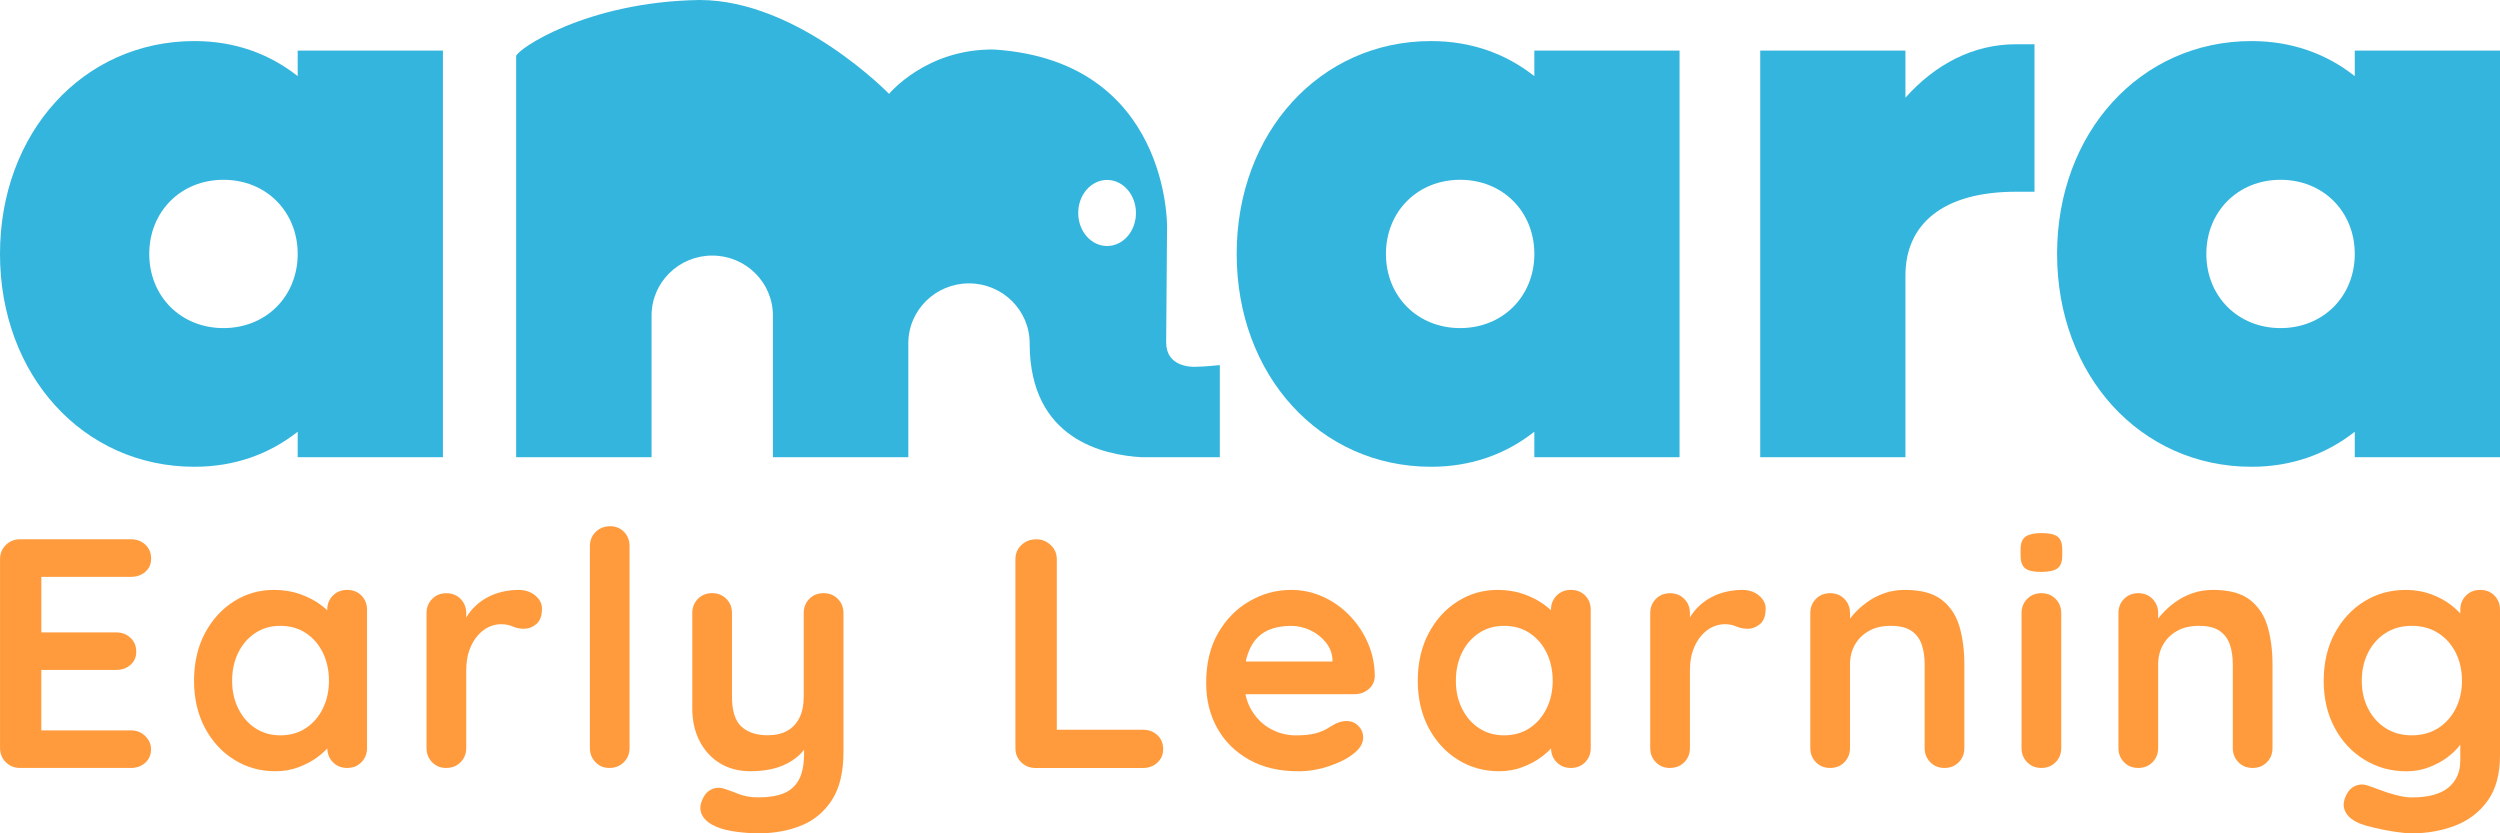
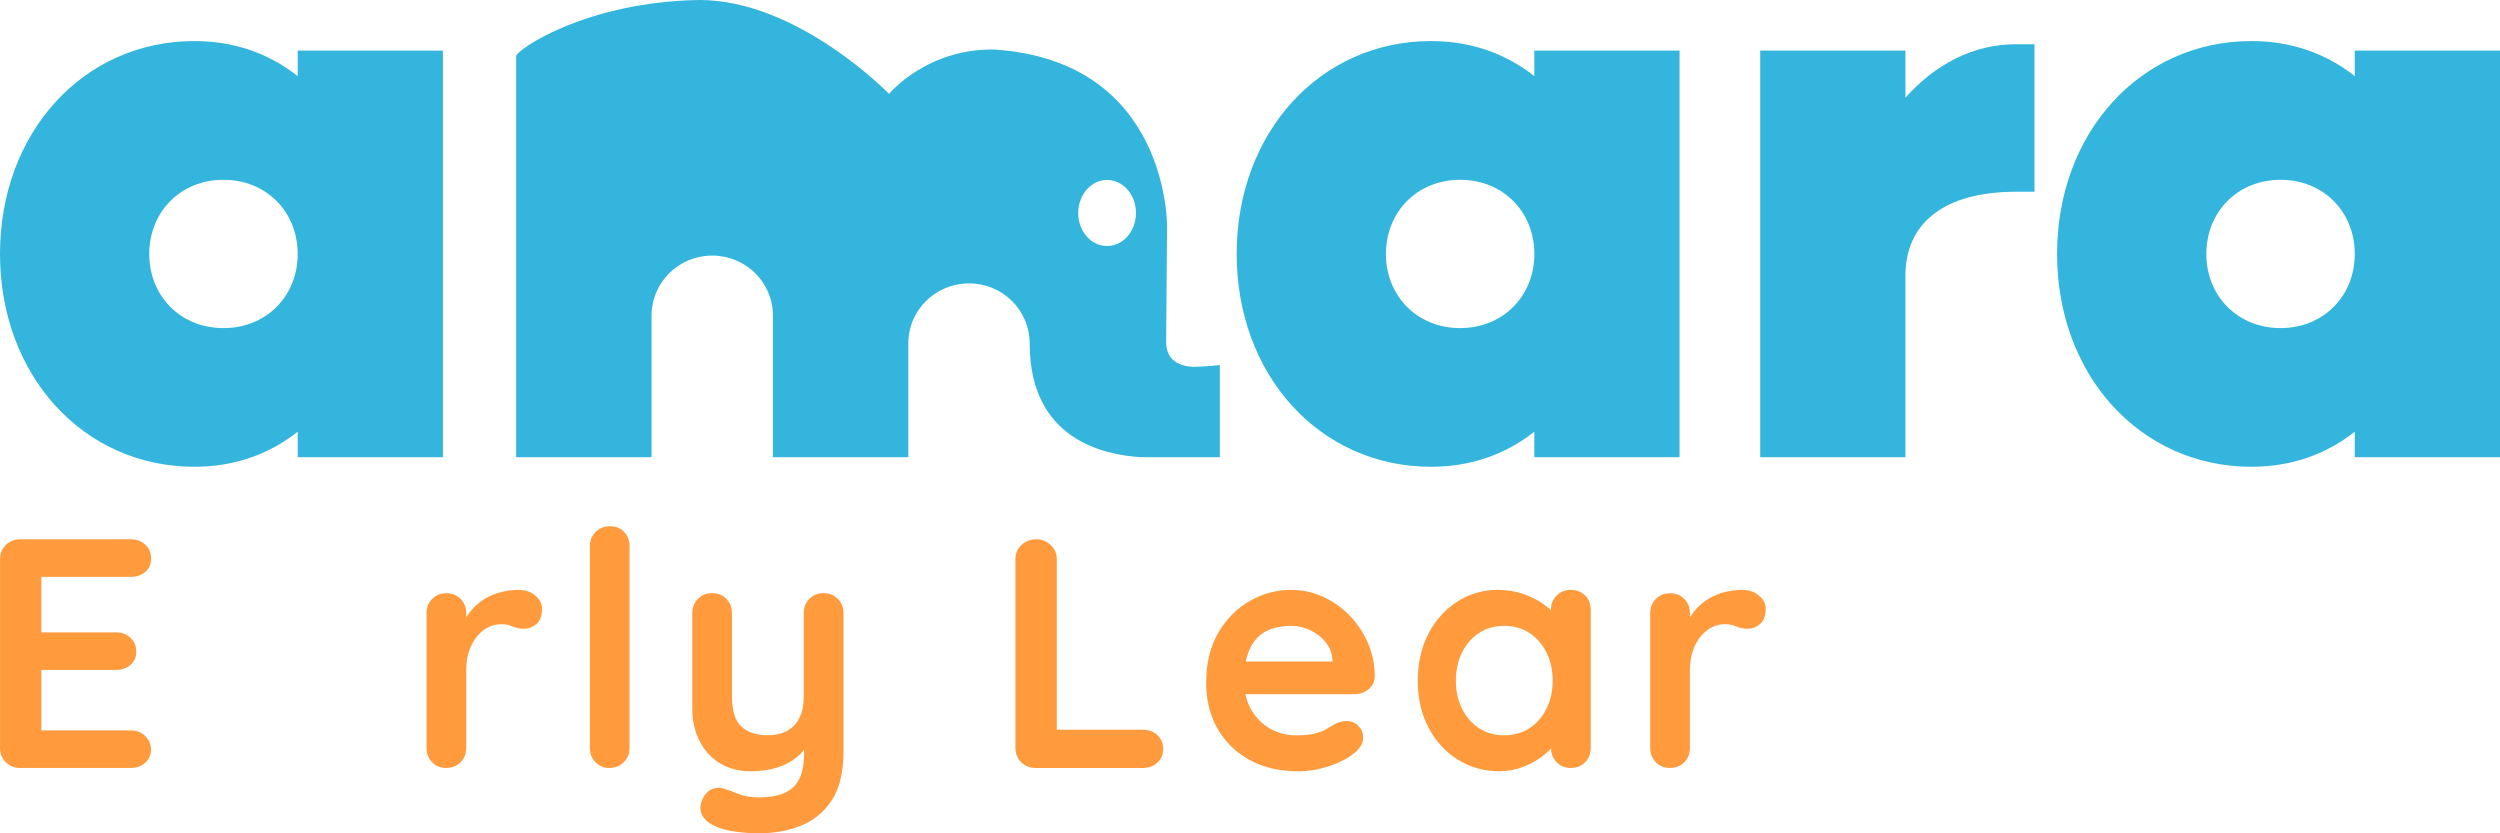
<svg xmlns="http://www.w3.org/2000/svg" width="168" height="56" viewBox="0 0 168 56" fill="none">
  <g clip-path="url(#clip0_348_4649)">
    <path d="M0 17.065C0 8.92 5.584 2.76 13.066 2.76C15.777 2.76 18.109 3.618 20.005 5.117V3.402H29.764V30.726H20.005V29.011C18.106 30.51 15.777 31.367 13.066 31.367C5.584 31.367 0 25.207 0 17.065ZM20.005 17.065C20.005 14.226 17.891 12.082 15.017 12.082C12.144 12.082 10.03 14.226 10.03 17.065C10.03 19.905 12.144 22.048 15.017 22.048C17.891 22.048 20.005 19.905 20.005 17.065Z" fill="#33B5DD" />
    <path d="M118.287 3.402H128.046V6.564C130.052 4.314 132.6 2.973 135.473 2.973H136.719V12.885H135.473C130.541 12.885 128.046 15.08 128.046 18.51V30.726H118.287V3.402Z" fill="#33B5DD" />
    <path d="M83.105 17.065C83.105 8.923 88.689 2.76 96.169 2.76C98.879 2.76 101.211 3.618 103.107 5.117V3.402H112.866V30.726H103.107V29.011C101.209 30.51 98.879 31.367 96.169 31.367C88.686 31.367 83.105 25.207 83.105 17.063V17.065ZM103.109 17.065C103.109 14.226 100.995 12.082 98.122 12.082C95.248 12.082 93.135 14.226 93.135 17.065C93.135 19.905 95.248 22.048 98.122 22.048C100.995 22.048 103.109 19.905 103.109 17.065Z" fill="#33B5DD" />
    <path fill-rule="evenodd" clip-rule="evenodd" d="M34.686 3.776V30.726H43.785V21.203C43.785 18.978 45.611 17.174 47.863 17.174C50.114 17.174 51.94 18.978 51.94 21.203V30.726H61.039V23.072C61.039 20.846 62.865 19.043 65.116 19.043C67.368 19.043 69.194 20.846 69.194 23.072V23.156C69.236 29.497 74.108 30.575 76.721 30.726H81.972V24.534C81.972 24.534 80.893 24.65 80.257 24.65C80.048 24.65 78.366 24.65 78.366 23.015L78.426 15.246C78.426 15.246 78.604 4.118 66.839 3.33C62.258 3.244 59.745 6.309 59.745 6.309C59.745 6.309 53.627 0 47.008 0C39.352 0.116 34.683 3.367 34.683 3.776H34.686ZM76.337 14.312C76.337 15.539 75.47 16.532 74.397 16.532C73.323 16.532 72.456 15.539 72.456 14.312C72.456 13.086 73.323 12.092 74.397 12.092C75.47 12.092 76.337 13.086 76.337 14.312Z" fill="#33B5DD" />
    <path d="M138.236 17.065C138.236 8.923 143.82 2.76 151.303 2.76C154.013 2.76 156.345 3.618 158.241 5.117V3.402H168V30.726H158.241V29.011C156.343 30.51 154.013 31.367 151.303 31.367C143.82 31.367 138.236 25.207 138.236 17.063V17.065ZM158.241 17.065C158.241 14.226 156.127 12.082 153.254 12.082C150.38 12.082 148.266 14.226 148.266 17.065C148.266 19.905 150.38 22.048 153.254 22.048C156.127 22.048 158.241 19.905 158.241 17.065Z" fill="#33B5DD" />
    <path d="M1.357 36.239H8.801C9.188 36.239 9.508 36.36 9.767 36.601C10.025 36.841 10.155 37.153 10.155 37.535C10.155 37.916 10.025 38.197 9.767 38.424C9.508 38.652 9.185 38.764 8.801 38.764H2.578L2.778 38.39V42.672L2.6 42.496H7.801C8.187 42.496 8.508 42.617 8.766 42.857C9.025 43.098 9.155 43.41 9.155 43.791C9.155 44.173 9.025 44.453 8.766 44.681C8.508 44.909 8.185 45.02 7.801 45.02H2.666L2.776 44.845V49.28L2.598 49.082H8.796C9.183 49.082 9.503 49.211 9.762 49.466C10.02 49.721 10.15 50.018 10.15 50.355C10.15 50.722 10.02 51.022 9.762 51.255C9.503 51.49 9.18 51.607 8.796 51.607H1.357C0.971 51.607 0.65 51.478 0.391 51.223C0.133 50.967 0.003 50.648 0.003 50.269V37.577C0.003 37.195 0.133 36.878 0.391 36.623C0.65 36.368 0.973 36.239 1.357 36.239Z" fill="#FF9B3D" />
-     <path d="M23.33 39.641C23.716 39.641 24.032 39.765 24.285 40.015C24.536 40.266 24.664 40.585 24.664 40.982V50.269C24.664 50.65 24.538 50.967 24.285 51.223C24.032 51.478 23.716 51.607 23.33 51.607C22.944 51.607 22.625 51.478 22.374 51.223C22.121 50.967 21.996 50.648 21.996 50.269V49.193L22.485 49.392C22.485 49.582 22.382 49.813 22.174 50.083C21.966 50.353 21.685 50.62 21.329 50.883C20.973 51.146 20.554 51.369 20.073 51.552C19.591 51.736 19.07 51.827 18.505 51.827C17.482 51.827 16.557 51.567 15.727 51.047C14.897 50.526 14.243 49.81 13.761 48.896C13.28 47.982 13.039 46.931 13.039 45.744C13.039 44.557 13.28 43.487 13.761 42.572C14.243 41.658 14.89 40.94 15.704 40.422C16.519 39.901 17.422 39.641 18.415 39.641C19.052 39.641 19.636 39.738 20.17 39.926C20.704 40.117 21.166 40.357 21.559 40.65C21.951 40.942 22.256 41.239 22.47 41.539C22.685 41.839 22.791 42.092 22.791 42.297L21.991 42.582V40.979C21.991 40.597 22.116 40.28 22.369 40.025C22.62 39.77 22.939 39.641 23.325 39.641H23.33ZM18.841 49.414C19.493 49.414 20.062 49.253 20.551 48.931C21.04 48.608 21.422 48.17 21.695 47.612C21.968 47.057 22.106 46.435 22.106 45.746C22.106 45.058 21.968 44.416 21.695 43.858C21.422 43.303 21.04 42.862 20.551 42.54C20.062 42.218 19.493 42.057 18.841 42.057C18.189 42.057 17.64 42.218 17.154 42.54C16.665 42.862 16.284 43.301 16.01 43.858C15.737 44.416 15.599 45.045 15.599 45.746C15.599 46.448 15.737 47.057 16.01 47.612C16.284 48.17 16.665 48.608 17.154 48.931C17.643 49.253 18.204 49.414 18.841 49.414Z" fill="#FF9B3D" />
    <path d="M29.997 51.609C29.611 51.609 29.292 51.48 29.041 51.225C28.791 50.97 28.663 50.65 28.663 50.271V41.202C28.663 40.821 28.788 40.503 29.041 40.248C29.292 39.993 29.611 39.864 29.997 39.864C30.383 39.864 30.701 39.993 30.952 40.248C31.203 40.503 31.331 40.823 31.331 41.202V43.266L31.175 41.794C31.338 41.443 31.549 41.133 31.81 40.86C32.068 40.59 32.361 40.362 32.687 40.179C33.013 39.995 33.362 39.862 33.733 39.772C34.104 39.686 34.473 39.641 34.844 39.641C35.288 39.641 35.661 39.765 35.965 40.015C36.268 40.266 36.421 40.558 36.421 40.892C36.421 41.376 36.296 41.722 36.042 41.936C35.789 42.149 35.516 42.253 35.22 42.253C34.924 42.253 34.683 42.201 34.453 42.099C34.222 41.998 33.961 41.946 33.663 41.946C33.397 41.946 33.126 42.007 32.853 42.131C32.58 42.255 32.326 42.449 32.098 42.714C31.867 42.976 31.684 43.303 31.541 43.69C31.401 44.079 31.331 44.535 31.331 45.063V50.266C31.331 50.648 31.205 50.965 30.952 51.22C30.701 51.475 30.383 51.604 29.997 51.604V51.609Z" fill="#FF9B3D" />
    <path d="M42.306 50.269C42.306 50.65 42.176 50.967 41.917 51.223C41.659 51.478 41.336 51.607 40.952 51.607C40.568 51.607 40.27 51.478 40.019 51.223C39.769 50.967 39.641 50.648 39.641 50.269V36.7C39.641 36.318 39.771 36.001 40.029 35.746C40.288 35.491 40.611 35.362 40.995 35.362C41.378 35.362 41.694 35.491 41.94 35.746C42.183 36.001 42.306 36.321 42.306 36.7V50.269Z" fill="#FF9B3D" />
    <path d="M55.347 39.862C55.734 39.862 56.052 39.99 56.303 40.246C56.554 40.501 56.681 40.821 56.681 41.2V50.531C56.681 51.877 56.426 52.95 55.914 53.748C55.403 54.545 54.718 55.12 53.858 55.472C52.998 55.824 52.035 56 50.969 56C50.496 56 49.992 55.963 49.458 55.891C48.923 55.817 48.487 55.708 48.146 55.561C47.702 55.371 47.394 55.133 47.223 54.848C47.053 54.563 47.02 54.258 47.123 53.936C47.256 53.512 47.472 53.222 47.767 53.069C48.063 52.915 48.374 52.895 48.7 53.014C48.936 53.086 49.247 53.2 49.633 53.354C50.019 53.507 50.463 53.584 50.967 53.584C51.649 53.584 52.216 53.492 52.667 53.309C53.118 53.126 53.459 52.818 53.69 52.387C53.921 51.956 54.034 51.366 54.034 50.62V49.149L54.5 49.676C54.247 50.16 53.933 50.559 53.555 50.873C53.176 51.188 52.73 51.426 52.211 51.587C51.692 51.748 51.1 51.827 50.433 51.827C49.648 51.827 48.964 51.649 48.377 51.29C47.792 50.93 47.336 50.432 47.01 49.795C46.684 49.159 46.521 48.43 46.521 47.61V41.197C46.521 40.816 46.647 40.498 46.9 40.243C47.151 39.988 47.469 39.859 47.855 39.859C48.241 39.859 48.56 39.988 48.811 40.243C49.061 40.498 49.189 40.818 49.189 41.197V46.817C49.189 47.769 49.4 48.438 49.824 48.827C50.245 49.216 50.834 49.409 51.589 49.409C52.108 49.409 52.544 49.31 52.9 49.111C53.256 48.913 53.53 48.621 53.723 48.234C53.916 47.848 54.011 47.374 54.011 46.817V41.197C54.011 40.816 54.136 40.498 54.39 40.243C54.64 39.988 54.959 39.859 55.345 39.859L55.347 39.862Z" fill="#FF9B3D" />
    <path d="M76.811 49.04C77.198 49.04 77.519 49.161 77.777 49.401C78.035 49.642 78.165 49.954 78.165 50.336C78.165 50.717 78.035 51.005 77.777 51.247C77.519 51.488 77.195 51.609 76.811 51.609H69.59C69.204 51.609 68.883 51.48 68.624 51.225C68.366 50.97 68.236 50.65 68.236 50.271V37.58C68.236 37.198 68.369 36.881 68.637 36.626C68.903 36.37 69.244 36.241 69.66 36.241C70.016 36.241 70.33 36.37 70.605 36.626C70.879 36.881 71.017 37.2 71.017 37.58V49.414L70.528 49.04H76.816H76.811Z" fill="#FF9B3D" />
    <path d="M87.21 51.827C85.951 51.827 84.858 51.567 83.932 51.047C83.007 50.526 82.295 49.82 81.798 48.928C81.302 48.036 81.054 47.025 81.054 45.898C81.054 44.58 81.325 43.457 81.864 42.528C82.405 41.599 83.112 40.885 83.985 40.387C84.86 39.889 85.785 39.641 86.763 39.641C87.518 39.641 88.233 39.795 88.907 40.102C89.582 40.409 90.178 40.83 90.695 41.366C91.214 41.901 91.625 42.518 91.929 43.222C92.232 43.925 92.385 44.671 92.385 45.462C92.37 45.813 92.23 46.098 91.964 46.319C91.698 46.539 91.387 46.648 91.031 46.648H82.543L81.876 44.453H90.03L89.541 44.892V44.3C89.511 43.876 89.361 43.494 89.085 43.157C88.812 42.82 88.471 42.553 88.062 42.357C87.653 42.159 87.222 42.059 86.763 42.059C86.304 42.059 85.903 42.119 85.519 42.235C85.133 42.352 84.8 42.55 84.519 42.828C84.238 43.105 84.015 43.479 83.852 43.948C83.689 44.416 83.609 45.008 83.609 45.727C83.609 46.517 83.774 47.186 84.108 47.736C84.441 48.286 84.87 48.703 85.397 48.988C85.923 49.273 86.482 49.416 87.074 49.416C87.621 49.416 88.06 49.372 88.385 49.285C88.712 49.198 88.975 49.092 89.175 48.968C89.376 48.844 89.556 48.737 89.719 48.651C89.985 48.519 90.239 48.452 90.474 48.452C90.8 48.452 91.071 48.561 91.284 48.782C91.5 49.002 91.605 49.258 91.605 49.55C91.605 49.947 91.397 50.303 90.983 50.626C90.597 50.948 90.058 51.23 89.361 51.47C88.664 51.711 87.947 51.832 87.204 51.832L87.21 51.827Z" fill="#FF9B3D" />
    <path d="M105.564 39.641C105.95 39.641 106.266 39.765 106.52 40.015C106.77 40.266 106.898 40.585 106.898 40.982V50.269C106.898 50.65 106.773 50.967 106.52 51.223C106.266 51.478 105.95 51.607 105.564 51.607C105.178 51.607 104.86 51.478 104.609 51.223C104.356 50.967 104.23 50.648 104.23 50.269V49.193L104.719 49.392C104.719 49.582 104.616 49.813 104.408 50.083C104.2 50.353 103.919 50.62 103.563 50.883C103.207 51.146 102.789 51.369 102.307 51.552C101.826 51.736 101.304 51.827 100.74 51.827C99.717 51.827 98.792 51.567 97.962 51.047C97.132 50.526 96.477 49.81 95.996 48.896C95.514 47.982 95.274 46.931 95.274 45.744C95.274 44.557 95.514 43.487 95.996 42.572C96.477 41.658 97.124 40.94 97.939 40.422C98.754 39.901 99.657 39.641 100.65 39.641C101.287 39.641 101.871 39.738 102.405 39.926C102.939 40.117 103.4 40.357 103.794 40.65C104.185 40.942 104.491 41.239 104.704 41.539C104.92 41.839 105.025 42.092 105.025 42.297L104.225 42.582V40.979C104.225 40.597 104.351 40.28 104.604 40.025C104.855 39.77 105.173 39.641 105.559 39.641H105.564ZM101.076 49.414C101.728 49.414 102.297 49.253 102.786 48.931C103.275 48.608 103.656 48.17 103.929 47.612C104.203 47.057 104.341 46.435 104.341 45.746C104.341 45.058 104.203 44.416 103.929 43.858C103.656 43.303 103.275 42.862 102.786 42.54C102.297 42.218 101.728 42.057 101.076 42.057C100.424 42.057 99.875 42.218 99.388 42.54C98.9 42.862 98.518 43.301 98.245 43.858C97.972 44.416 97.834 45.045 97.834 45.746C97.834 46.448 97.972 47.057 98.245 47.612C98.518 48.17 98.9 48.608 99.388 48.931C99.877 49.253 100.439 49.414 101.076 49.414Z" fill="#FF9B3D" />
    <path d="M112.229 51.609C111.843 51.609 111.525 51.48 111.274 51.225C111.023 50.97 110.895 50.65 110.895 50.271V41.202C110.895 40.821 111.021 40.503 111.274 40.248C111.525 39.993 111.843 39.864 112.229 39.864C112.615 39.864 112.934 39.993 113.185 40.248C113.435 40.503 113.563 40.823 113.563 41.202V43.266L113.408 41.794C113.571 41.443 113.781 41.133 114.042 40.86C114.3 40.59 114.594 40.362 114.92 40.179C115.246 39.995 115.594 39.862 115.965 39.772C116.336 39.686 116.705 39.641 117.076 39.641C117.52 39.641 117.894 39.765 118.197 40.015C118.5 40.266 118.653 40.558 118.653 40.892C118.653 41.376 118.528 41.722 118.275 41.936C118.021 42.149 117.748 42.253 117.452 42.253C117.156 42.253 116.916 42.201 116.685 42.099C116.454 41.998 116.194 41.946 115.895 41.946C115.629 41.946 115.359 42.007 115.085 42.131C114.812 42.255 114.559 42.449 114.33 42.714C114.1 42.976 113.917 43.303 113.774 43.69C113.633 44.079 113.563 44.535 113.563 45.063V50.266C113.563 50.648 113.438 50.965 113.185 51.22C112.934 51.475 112.615 51.604 112.229 51.604V51.609Z" fill="#FF9B3D" />
-     <path d="M128.006 39.641C129.102 39.641 129.934 39.869 130.506 40.322C131.075 40.776 131.469 41.38 131.684 42.134C131.9 42.887 132.005 43.725 132.005 44.649V50.269C132.005 50.65 131.88 50.967 131.627 51.223C131.376 51.478 131.058 51.607 130.671 51.607C130.285 51.607 129.967 51.478 129.716 51.223C129.465 50.967 129.337 50.648 129.337 50.269V44.649C129.337 44.166 129.275 43.73 129.149 43.343C129.024 42.956 128.798 42.644 128.472 42.409C128.146 42.176 127.68 42.057 127.073 42.057C126.466 42.057 125.98 42.173 125.574 42.409C125.165 42.644 124.854 42.954 124.641 43.343C124.425 43.732 124.32 44.166 124.32 44.649V50.269C124.32 50.65 124.195 50.967 123.941 51.223C123.691 51.478 123.372 51.607 122.986 51.607C122.6 51.607 122.281 51.478 122.031 51.223C121.78 50.967 121.652 50.648 121.652 50.269V41.2C121.652 40.818 121.777 40.501 122.031 40.246C122.281 39.99 122.6 39.862 122.986 39.862C123.372 39.862 123.691 39.99 123.941 40.246C124.192 40.501 124.32 40.821 124.32 41.2V42.144L123.987 42.077C124.119 41.829 124.313 41.561 124.563 41.276C124.814 40.992 125.112 40.724 125.451 40.476C125.792 40.228 126.176 40.025 126.607 39.871C127.036 39.718 127.502 39.641 128.006 39.641Z" fill="#FF9B3D" />
-     <path d="M137.161 38.434C136.657 38.434 136.301 38.355 136.095 38.194C135.887 38.033 135.784 37.748 135.784 37.337V36.92C135.784 36.497 135.9 36.207 136.128 36.053C136.359 35.9 136.71 35.823 137.184 35.823C137.703 35.823 138.064 35.904 138.272 36.063C138.48 36.224 138.583 36.509 138.583 36.92V37.337C138.583 37.76 138.472 38.05 138.249 38.204C138.026 38.358 137.665 38.434 137.161 38.434ZM138.515 50.269C138.515 50.65 138.39 50.967 138.136 51.223C137.886 51.478 137.567 51.607 137.181 51.607C136.795 51.607 136.476 51.478 136.226 51.223C135.975 50.967 135.847 50.648 135.847 50.269V41.2C135.847 40.818 135.972 40.501 136.226 40.246C136.476 39.99 136.795 39.862 137.181 39.862C137.567 39.862 137.886 39.99 138.136 40.246C138.387 40.501 138.515 40.821 138.515 41.2V50.269Z" fill="#FF9B3D" />
-     <path d="M148.713 39.641C149.809 39.641 150.641 39.869 151.213 40.322C151.782 40.776 152.176 41.38 152.391 42.134C152.607 42.887 152.712 43.725 152.712 44.649V50.269C152.712 50.65 152.587 50.967 152.334 51.223C152.083 51.478 151.764 51.607 151.378 51.607C150.992 51.607 150.674 51.478 150.423 51.223C150.172 50.967 150.044 50.648 150.044 50.269V44.649C150.044 44.166 149.982 43.73 149.856 43.343C149.731 42.956 149.505 42.644 149.179 42.409C148.853 42.176 148.387 42.057 147.78 42.057C147.173 42.057 146.687 42.173 146.281 42.409C145.872 42.644 145.561 42.954 145.348 43.343C145.132 43.732 145.027 44.166 145.027 44.649V50.269C145.027 50.65 144.901 50.967 144.648 51.223C144.397 51.478 144.079 51.607 143.693 51.607C143.307 51.607 142.988 51.478 142.738 51.223C142.487 50.967 142.359 50.648 142.359 50.269V41.2C142.359 40.818 142.484 40.501 142.738 40.246C142.988 39.99 143.307 39.862 143.693 39.862C144.079 39.862 144.397 39.99 144.648 40.246C144.899 40.501 145.027 40.821 145.027 41.2V42.144L144.693 42.077C144.826 41.829 145.019 41.561 145.27 41.276C145.521 40.992 145.819 40.724 146.158 40.476C146.499 40.228 146.882 40.025 147.314 39.871C147.742 39.718 148.209 39.641 148.713 39.641Z" fill="#FF9B3D" />
-     <path d="M161.646 39.641C162.268 39.641 162.837 39.738 163.356 39.926C163.875 40.117 164.322 40.357 164.7 40.65C165.079 40.942 165.375 41.239 165.588 41.539C165.804 41.839 165.909 42.092 165.909 42.297L165.332 42.582V40.979C165.332 40.597 165.458 40.28 165.711 40.025C165.962 39.77 166.28 39.641 166.666 39.641C167.052 39.641 167.371 39.765 167.621 40.015C167.872 40.266 168 40.585 168 40.982V50.752C168 52.026 167.722 53.046 167.168 53.815C166.613 54.583 165.881 55.14 164.979 55.485C164.076 55.829 163.106 56 162.067 56C161.772 56 161.385 55.963 160.912 55.891C160.438 55.817 159.986 55.73 159.555 55.628C159.126 55.527 158.8 55.43 158.577 55.343C158.133 55.153 157.825 54.915 157.654 54.63C157.484 54.345 157.451 54.04 157.554 53.718C157.687 53.294 157.903 53.004 158.198 52.851C158.494 52.697 158.805 52.677 159.131 52.796C159.279 52.841 159.522 52.927 159.863 53.059C160.204 53.19 160.578 53.312 160.984 53.42C161.39 53.53 161.752 53.587 162.062 53.587C163.173 53.587 163.996 53.366 164.53 52.927C165.064 52.489 165.33 51.882 165.33 51.106V49.196L165.595 49.394C165.595 49.585 165.495 49.815 165.295 50.085C165.094 50.355 164.821 50.623 164.472 50.886C164.124 51.148 163.712 51.371 163.238 51.555C162.765 51.738 162.261 51.83 161.726 51.83C160.673 51.83 159.728 51.57 158.883 51.049C158.038 50.529 157.371 49.813 156.885 48.898C156.396 47.984 156.152 46.933 156.152 45.746C156.152 44.56 156.396 43.489 156.885 42.575C157.373 41.66 158.033 40.942 158.863 40.424C159.693 39.904 160.618 39.644 161.641 39.644L161.646 39.641ZM162.067 42.057C161.4 42.057 160.816 42.218 160.312 42.54C159.808 42.862 159.415 43.301 159.134 43.858C158.853 44.416 158.712 45.045 158.712 45.746C158.712 46.448 158.853 47.057 159.134 47.612C159.415 48.17 159.808 48.608 160.312 48.931C160.816 49.253 161.4 49.414 162.067 49.414C162.734 49.414 163.341 49.253 163.845 48.931C164.349 48.608 164.74 48.17 165.024 47.612C165.305 47.057 165.445 46.435 165.445 45.746C165.445 45.058 165.305 44.416 165.024 43.858C164.743 43.303 164.349 42.862 163.845 42.54C163.341 42.218 162.749 42.057 162.067 42.057Z" fill="#FF9B3D" />
  </g>
  <defs>
    <clipPath id="clip0_348_4649">
      <rect width="168" height="56" fill="white" />
    </clipPath>
  </defs>
</svg>